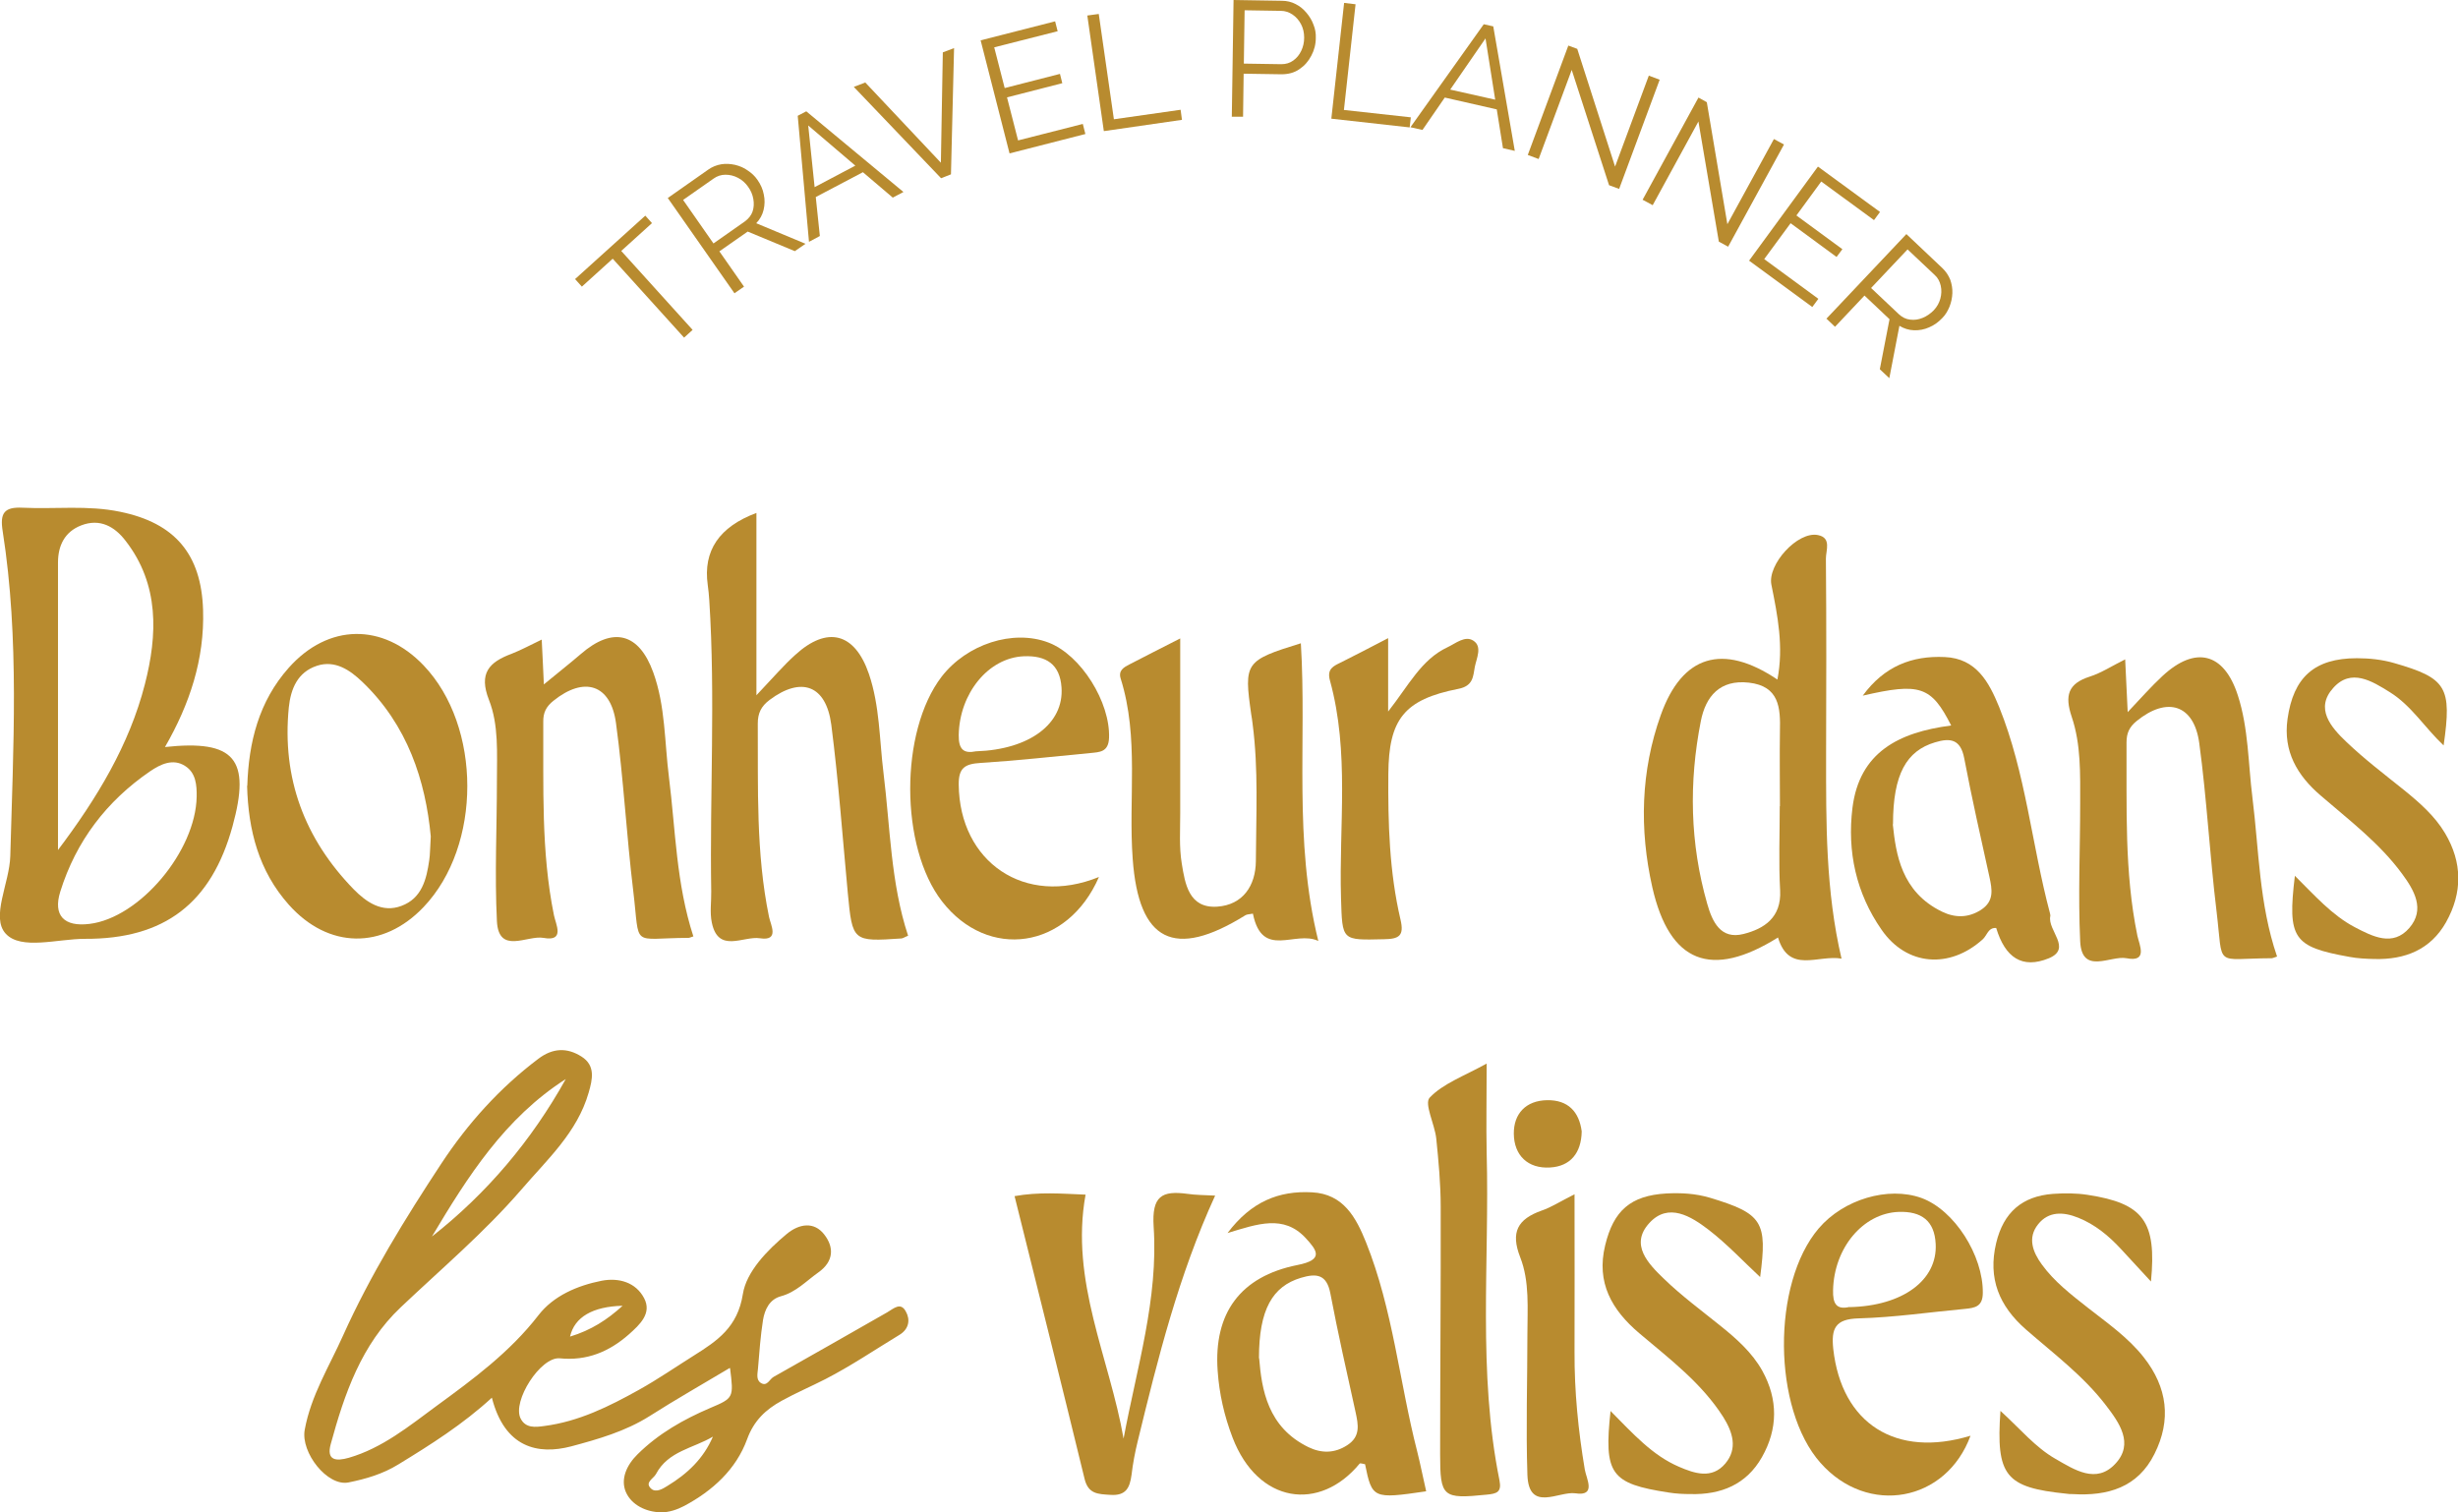
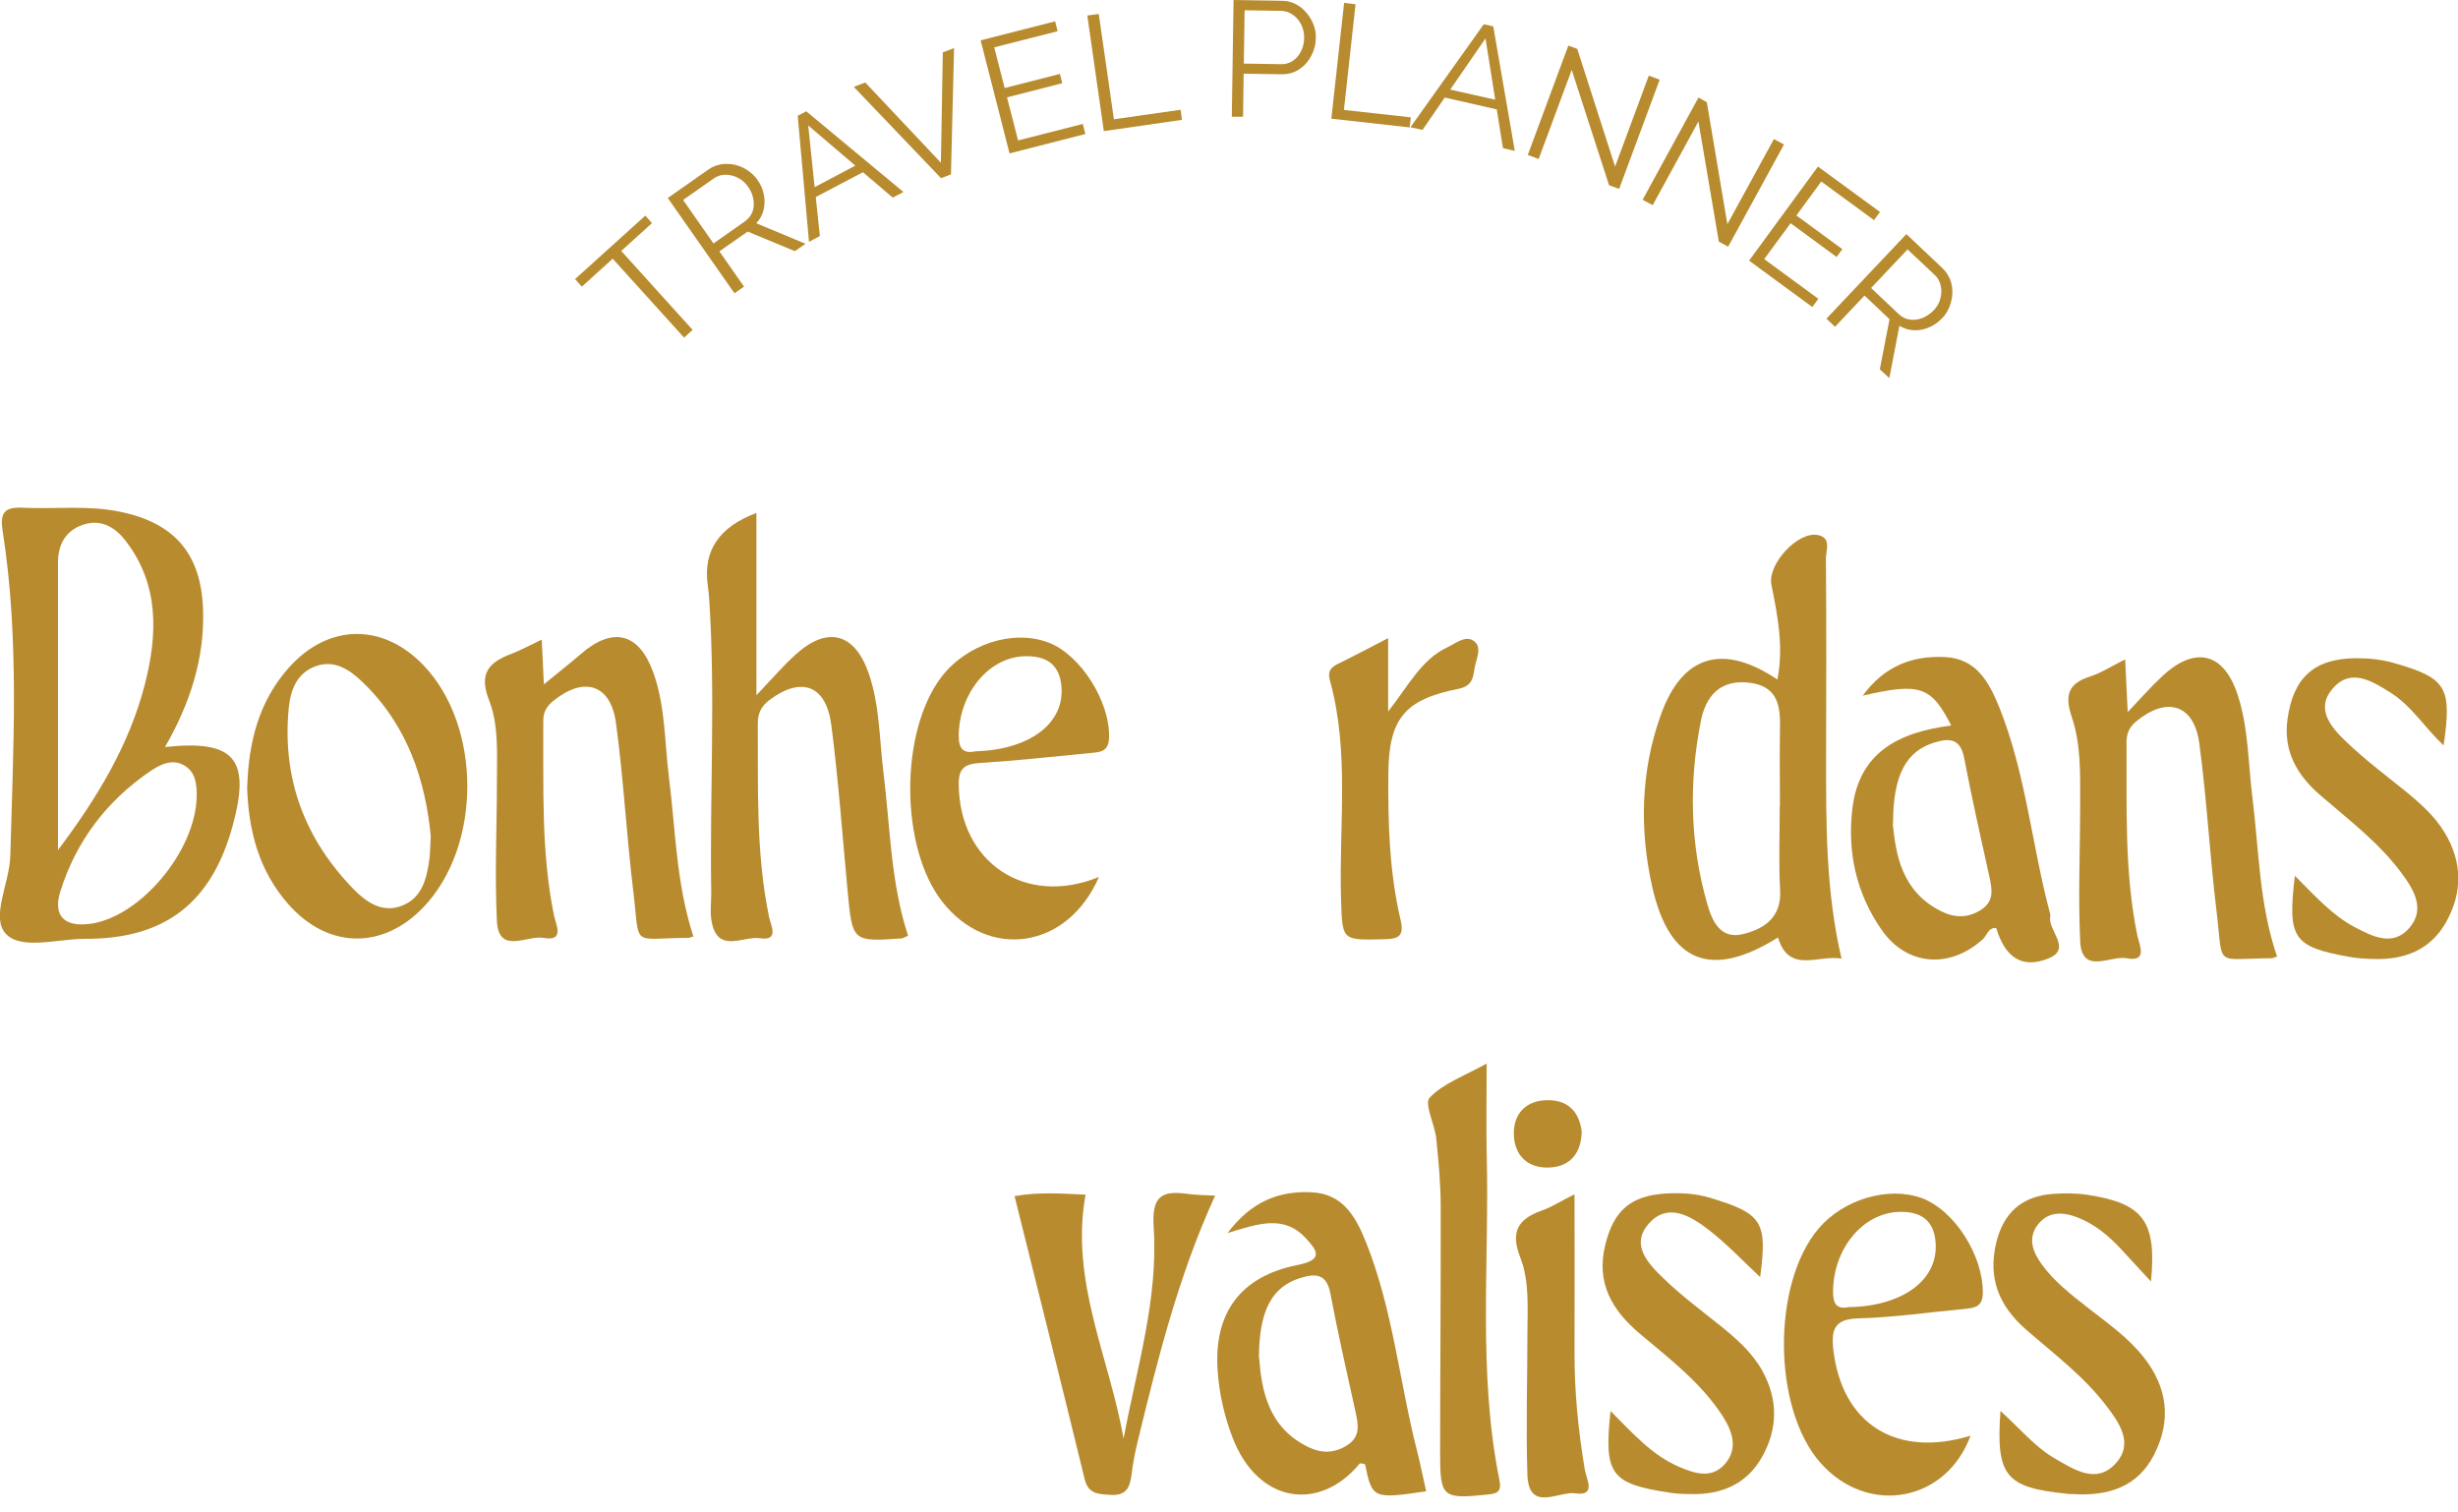
<svg xmlns="http://www.w3.org/2000/svg" id="Calque_2" viewBox="0 0 126.73 77.97">
  <defs>
    <style>.cls-1{fill:#b88b2f;stroke-width:0px;}</style>
  </defs>
  <g id="Calque_1-2">
    <path class="cls-1" d="m8.5,38.52c3.61-.39,4.44.62,3.49,4.08-1.09,3.97-3.5,5.83-7.62,5.81-1.4,0-3.28.59-4.07-.26-.79-.85.19-2.61.23-4,.15-5.59.48-11.19-.39-16.75-.15-.93.06-1.27,1.03-1.22,1.67.08,3.36-.14,5.03.21,2.83.58,4.18,2.2,4.27,5.06.08,2.54-.69,4.86-1.97,7.08Zm-5.51,5.31c2-2.65,3.68-5.42,4.48-8.55.65-2.53.76-5.14-1-7.4-.56-.73-1.32-1.16-2.28-.79-.86.33-1.2,1.05-1.2,1.92,0,4.94,0,9.88,0,14.82Zm7.15-2.74c.01-.61-.04-1.24-.59-1.59-.63-.41-1.28-.09-1.81.27-2.25,1.54-3.82,3.61-4.63,6.2-.39,1.24.2,1.83,1.5,1.67,2.59-.31,5.48-3.75,5.53-6.56Z" />
    <path class="cls-1" d="m39,35.85c.89-.94,1.41-1.55,2-2.08,1.65-1.51,3.07-1.15,3.8.98.56,1.65.54,3.39.75,5.09.35,2.82.37,5.68,1.27,8.41-.16.06-.25.13-.34.14-2.52.17-2.53.16-2.77-2.35-.27-2.89-.48-5.79-.85-8.67-.27-2.05-1.55-2.5-3.18-1.28-.44.33-.61.69-.61,1.22.02,3.33-.1,6.67.58,9.97.08.4.56,1.26-.47,1.1-.85-.13-2.15.8-2.48-.81-.11-.52-.02-1.07-.03-1.61-.08-5,.22-10-.1-15-.02-.27-.04-.54-.08-.8q-.37-2.64,2.51-3.71v9.42Z" />
    <path class="cls-1" d="m35.76,48.28c-.16.05-.21.08-.26.08-3.01.01-2.49.57-2.85-2.41-.35-2.88-.5-5.79-.89-8.66-.27-2.01-1.64-2.43-3.22-1.16-.38.3-.54.62-.53,1.09.02,3.33-.12,6.67.55,9.97.09.46.59,1.38-.54,1.17-.83-.15-2.31.88-2.4-.86-.12-2.41,0-4.84,0-7.26,0-1.4.1-2.86-.41-4.15-.54-1.38.01-1.95,1.17-2.38.49-.19.96-.45,1.55-.73.05.92.08,1.7.11,2.31.6-.5,1.27-1.02,1.91-1.57,1.64-1.42,2.99-1.1,3.73.95.63,1.74.58,3.6.81,5.41.34,2.71.37,5.47,1.26,8.21Z" />
-     <path class="cls-1" d="m64.6,47.11c-.2.04-.31.03-.4.09-3.66,2.27-5.49,1.36-5.8-2.91-.23-3.1.34-6.25-.62-9.3-.13-.42.16-.58.45-.73.8-.42,1.61-.82,2.62-1.34,0,3.16,0,6.09,0,9.03,0,.86-.06,1.73.08,2.58.17,1.05.37,2.32,1.83,2.22,1.32-.09,1.98-1.08,1.99-2.35.01-2.36.14-4.73-.17-7.09-.02-.16-.04-.32-.07-.48-.38-2.67-.32-2.77,2.56-3.66.31,5.05-.39,10.12.9,15.35-1.19-.57-2.89.96-3.37-1.4Z" />
+     <path class="cls-1" d="m64.6,47.11Z" />
    <path class="cls-1" d="m73.51,76.9c-2.72.4-2.77.37-3.13-1.4-.09-.01-.25-.07-.28-.03-2.06,2.5-5.24,2.07-6.55-1.34-.43-1.12-.69-2.27-.77-3.45-.21-2.96,1.16-4.86,4.11-5.45,1.38-.27,1.02-.75.42-1.4-1.13-1.21-2.47-.72-4.02-.25,1.22-1.62,2.64-2.19,4.35-2.1,1.63.08,2.28,1.31,2.79,2.58,1.39,3.47,1.72,7.21,2.64,10.79.17.67.3,1.36.46,2.04Zm-8.59-6.86c.13,1.61.44,3.56,2.54,4.58.66.32,1.34.33,2-.1.7-.45.57-1.06.43-1.71-.45-2.04-.91-4.07-1.3-6.12-.19-.99-.72-1.04-1.52-.8-1.46.44-2.16,1.63-2.16,4.14Z" />
    <path class="cls-1" d="m12.75,40.52c.07-2.24.59-4.35,2.14-6.09,2.03-2.28,4.85-2.32,6.95-.12,3,3.14,3.01,9.3,0,12.46-2.09,2.2-4.91,2.17-6.95-.12-1.55-1.74-2.09-3.84-2.15-6.13Zm9.46,2.61c-.27-2.87-1.19-5.74-3.54-7.98-.62-.59-1.39-1.13-2.33-.82-1,.33-1.35,1.19-1.45,2.15-.36,3.65.81,6.77,3.35,9.38.64.65,1.46,1.23,2.46.85,1.05-.39,1.29-1.37,1.43-2.35.05-.32.04-.64.08-1.23Z" />
    <path class="cls-1" d="m101.6,74.02c-1.25,3.43-5.3,4.17-7.74,1.41-2.47-2.79-2.52-9.24-.09-12.09,1.28-1.5,3.58-2.18,5.29-1.57,1.71.62,3.19,2.97,3.17,4.89,0,.71-.4.78-.91.83-1.83.17-3.66.44-5.49.49-1.22.03-1.42.53-1.31,1.58.43,3.85,3.23,5.64,7.08,4.47Zm-6.24-6.62c2.74-.06,4.54-1.39,4.44-3.26-.06-1.2-.74-1.69-1.91-1.65-1.84.07-3.33,1.86-3.38,4.03-.02.7.17,1.03.85.87Z" />
    <path class="cls-1" d="m56.66,45.22c-1.63,3.75-5.73,4.3-8.09,1.26-2.18-2.81-2.19-8.76-.02-11.59,1.3-1.68,3.68-2.45,5.5-1.76,1.69.64,3.2,3.09,3.13,4.92-.03.74-.49.73-.97.78-1.88.18-3.77.39-5.66.51-.8.05-1.13.25-1.12,1.12.04,3.98,3.4,6.32,7.23,4.76Zm-6.33-6.48c2.76-.09,4.53-1.43,4.4-3.29-.08-1.2-.79-1.66-1.95-1.61-1.83.08-3.31,1.92-3.35,4.06-.01.75.26.97.89.84Z" />
    <path class="cls-1" d="m83.03,72.75c1.18,1.19,2.16,2.29,3.53,2.88.81.35,1.7.65,2.39-.16.66-.78.38-1.63-.1-2.4-1.12-1.76-2.77-3-4.34-4.33-1.41-1.2-2.22-2.6-1.75-4.53.43-1.78,1.3-2.56,3.15-2.67.76-.04,1.51,0,2.25.22,2.71.82,2.97,1.23,2.59,4.09-.86-.8-1.7-1.7-2.66-2.44-.9-.69-2.07-1.42-3.05-.35-1.03,1.12-.05,2.11.76,2.89.89.86,1.89,1.6,2.86,2.38.85.68,1.67,1.4,2.2,2.35.82,1.48.81,3-.02,4.46-.8,1.41-2.11,1.94-3.68,1.9-.38,0-.76-.02-1.13-.08-2.99-.46-3.35-.94-2.99-4.23Z" />
    <path class="cls-1" d="m103.14,72.75c1.04.95,1.8,1.88,2.83,2.47.99.57,2.11,1.31,3.09.26.98-1.04.21-2.12-.5-3.04-1.16-1.51-2.69-2.65-4.11-3.89-1.37-1.2-1.97-2.62-1.53-4.46.38-1.58,1.34-2.41,2.93-2.53.59-.04,1.2-.04,1.78.05,2.88.44,3.57,1.36,3.27,4.47-.57-.62-1.06-1.15-1.55-1.68-.63-.68-1.33-1.26-2.2-1.61-.77-.31-1.53-.34-2.07.34-.56.7-.27,1.44.2,2.08.64.88,1.5,1.54,2.35,2.21,1.02.8,2.09,1.54,2.9,2.57,1.22,1.55,1.43,3.23.55,4.98-.86,1.73-2.41,2.18-4.22,2.07-.11,0-.22,0-.32-.02-3.14-.32-3.64-.91-3.4-4.28Z" />
    <path class="cls-1" d="m52.29,61.68c1.27-.23,2.44-.13,3.68-.08-.81,4.46,1.23,8.4,1.96,12.58.68-3.65,1.8-7.22,1.55-10.93-.1-1.58.42-1.87,1.75-1.69.41.06.83.06,1.42.09-1.89,4.13-2.95,8.39-3.99,12.66-.14.57-.25,1.15-.32,1.74-.09.66-.28,1.09-1.1,1.03-.63-.04-1.13-.04-1.32-.82-1.18-4.85-2.39-9.68-3.61-14.58Z" />
    <path class="cls-1" d="m76.65,54.84c0,1.75-.03,3.18,0,4.61.15,5.63-.47,11.29.66,16.88.12.61-.13.69-.66.74-2.27.23-2.4.13-2.4-2.09,0-4.25.04-8.49.03-12.74,0-1.18-.11-2.36-.23-3.54-.08-.73-.63-1.79-.34-2.1.69-.73,1.77-1.11,2.94-1.76Z" />
    <path class="cls-1" d="m71.57,32.91v3.78c1.06-1.35,1.71-2.68,3.05-3.31.43-.2.92-.63,1.35-.34.46.3.16.9.07,1.34-.09.48-.07.99-.85,1.14-2.8.55-3.59,1.57-3.61,4.39-.02,2.53.05,5.05.63,7.52.19.82-.07.99-.86,1-2.19.05-2.14.09-2.21-2.12-.11-3.74.45-7.52-.57-11.22-.17-.61.19-.75.58-.94.72-.36,1.43-.73,2.41-1.24Z" />
    <path class="cls-1" d="m81.18,61.58c0,2.88.01,5.5,0,8.12-.01,2.04.19,4.06.53,6.08.08.47.61,1.39-.49,1.22-.85-.12-2.4,1-2.47-.95-.08-2.41,0-4.83,0-7.24,0-1.34.12-2.73-.37-3.98-.51-1.3-.13-1.97,1.11-2.41.5-.17.95-.47,1.69-.84Z" />
    <path class="cls-1" d="m81.55,58.34c-.02,1.11-.58,1.8-1.63,1.86-1.15.07-1.86-.63-1.87-1.74-.01-1.03.62-1.71,1.71-1.73,1.09-.02,1.66.6,1.79,1.61Z" />
-     <path class="cls-1" d="m37.62,70.54c-1.39.83-2.78,1.62-4.13,2.48-1.25.79-2.66,1.19-4.04,1.56-1.72.45-3.43.07-4.09-2.51-1.49,1.37-3.15,2.42-4.82,3.44-.81.5-1.68.75-2.57.93-1.09.22-2.47-1.54-2.26-2.71.32-1.77,1.27-3.28,1.98-4.87,1.4-3.11,3.2-6.03,5.07-8.87,1.35-2.05,3-3.89,4.99-5.39.75-.57,1.49-.59,2.23-.12.73.46.57,1.17.37,1.86-.59,2.06-2.15,3.46-3.47,5-1.9,2.2-4.12,4.08-6.22,6.07-2.03,1.92-2.9,4.46-3.61,7.06-.23.85.29.88.93.7,1.73-.5,3.12-1.64,4.52-2.67,1.89-1.38,3.79-2.78,5.26-4.68.77-1,2-1.53,3.26-1.78.89-.17,1.76.08,2.19.9.41.78-.22,1.36-.78,1.86-1.02.9-2.17,1.38-3.57,1.24-.99-.09-2.46,2.21-2.02,3.1.26.52.78.45,1.22.39,1.78-.23,3.35-1.01,4.89-1.87.97-.54,1.88-1.17,2.82-1.76,1.21-.76,2.26-1.46,2.53-3.17.18-1.15,1.24-2.25,2.26-3.1.65-.54,1.42-.65,1.94.03.49.63.52,1.37-.32,1.96-.62.44-1.14,1.01-1.92,1.22-.59.16-.83.69-.92,1.22-.13.83-.19,1.67-.26,2.51-.02.25-.11.58.15.74.32.2.44-.19.65-.31,1.96-1.11,3.91-2.21,5.86-3.33.33-.19.69-.55.96-.05.24.42.17.9-.31,1.2-1.27.77-2.51,1.61-3.83,2.29-.74.38-1.52.71-2.26,1.12-.82.45-1.43,1.02-1.78,1.98-.57,1.56-1.78,2.66-3.24,3.44-.36.19-.8.34-1.2.33-.77-.01-1.52-.38-1.81-1.04-.29-.67.04-1.4.6-1.95,1.08-1.07,2.37-1.8,3.75-2.39,1.21-.51,1.21-.53,1.02-2.05Zm-8.45-14.9c-3.14,2.01-5.06,5.03-6.9,8.12,2.85-2.24,5.14-4.96,6.9-8.12Zm7.6,18.43c-1.01.61-2.32.74-2.95,1.94-.13.24-.6.43-.25.75.24.22.59.02.84-.14,1.02-.62,1.86-1.4,2.35-2.55Zm-7.38-5.15c1.09-.33,1.92-.87,2.71-1.59-1.54.04-2.48.58-2.71,1.59Z" />
    <path class="cls-1" d="m94.95,49.43c-1.23-.21-2.71.8-3.28-1.09-3.44,2.15-5.59,1.32-6.48-2.59-.67-2.98-.6-5.99.44-8.89,1.1-3.07,3.18-3.72,6.01-1.82.33-1.7.01-3.3-.31-4.89-.21-1.04,1.35-2.77,2.4-2.56.71.14.41.79.41,1.21.03,3.38.02,6.77.01,10.15,0,3.48-.03,6.96.8,10.5Zm-3.18-7.86c0-1.29-.02-2.58,0-3.87.03-1.2-.03-2.32-1.6-2.5-1.5-.17-2.23.71-2.48,1.99-.62,3.15-.56,6.3.33,9.41.26.92.69,1.86,1.87,1.56,1.07-.27,1.96-.85,1.89-2.24-.08-1.45-.02-2.9-.02-4.35Z" />
    <path class="cls-1" d="m117.41,49.32c-.18.06-.24.09-.29.09-3,.01-2.48.55-2.84-2.43-.35-2.88-.5-5.79-.89-8.66-.27-2-1.66-2.42-3.23-1.14-.38.31-.52.63-.52,1.1.02,3.33-.12,6.67.56,9.97.1.47.56,1.38-.56,1.16-.82-.16-2.31.89-2.39-.88-.11-2.36,0-4.73,0-7.1,0-1.51.05-3.04-.44-4.48-.36-1.08-.19-1.7.93-2.06.6-.19,1.14-.55,1.83-.89.04.93.08,1.71.13,2.72.69-.73,1.21-1.32,1.79-1.86,1.7-1.58,3.18-1.21,3.89,1,.55,1.7.53,3.5.75,5.26.34,2.71.34,5.48,1.27,8.2Z" />
    <path class="cls-1" d="m100.6,37.41c-1.03-2.03-1.61-2.22-4.56-1.54,1.11-1.52,2.54-2.07,4.23-1.99,1.63.07,2.28,1.3,2.8,2.57,1.38,3.42,1.68,7.1,2.62,10.63.01.05.03.11.02.16-.16.73,1.14,1.66-.07,2.17-1.39.57-2.26-.04-2.72-1.56-.42-.03-.47.39-.7.59-1.7,1.53-3.92,1.37-5.21-.5-1.31-1.88-1.78-4.03-1.5-6.29.36-2.86,2.38-3.89,5.08-4.24Zm-3.01,5.1c.16,1.51.43,3.48,2.54,4.5.66.32,1.34.33,2-.09.7-.45.58-1.06.44-1.71-.45-2.04-.91-4.07-1.3-6.12-.19-.98-.72-1.05-1.51-.81-1.46.44-2.16,1.63-2.16,4.22Z" />
    <path class="cls-1" d="m125.98,38.43c-.97-.92-1.65-2.04-2.75-2.73-.93-.58-2.01-1.26-2.93-.23-.96,1.06-.12,2.03.67,2.78.93.89,1.97,1.68,2.98,2.49.8.65,1.58,1.33,2.11,2.22.9,1.51.91,3.07.05,4.6-.8,1.41-2.11,1.93-3.69,1.89-.43-.01-.87-.03-1.29-.11-2.9-.52-3.2-.94-2.81-4.18,1.02,1.01,1.91,2.03,3.09,2.65.92.48,1.96,1.02,2.81.04.83-.96.25-1.95-.37-2.79-1.16-1.58-2.72-2.76-4.19-4.03-1.22-1.04-1.95-2.29-1.72-3.95.3-2.16,1.39-3.14,3.58-3.14.64,0,1.3.07,1.92.25,2.71.78,2.98,1.24,2.55,4.24Z" />
    <path class="cls-1" d="m33.62,11.5l-1.59,1.44,3.68,4.07-.44.4-3.68-4.07-1.59,1.44-.35-.39,3.62-3.27.35.39Z" />
    <path class="cls-1" d="m37.88,15.14l-3.45-4.93,2.08-1.46c.21-.15.44-.24.68-.28.24-.04.47-.02.71.03.24.06.46.15.65.29.2.13.37.29.5.48.17.24.28.49.33.76.06.27.05.54-.01.79-.06.26-.19.49-.38.69l2.54,1.06-.55.38-2.43-1.01-1.46,1.02,1.27,1.82-.49.34Zm-1.09-2.59l1.61-1.13c.19-.14.33-.31.4-.51.07-.21.08-.42.04-.65-.04-.23-.13-.44-.27-.63-.14-.2-.31-.35-.52-.46-.21-.11-.42-.16-.65-.16-.22,0-.43.07-.61.2l-1.57,1.1,1.57,2.25Z" />
    <path class="cls-1" d="m41.13,5.97l.44-.23,5.01,4.16-.55.29-1.54-1.31-2.43,1.28.21,2.01-.56.3-.58-6.49Zm2.98,2.58l-2.44-2.08.33,3.18,2.1-1.11Z" />
    <path class="cls-1" d="m44.6,4.24l3.91,4.15.1-5.69.58-.22-.16,6.51-.51.2-4.5-4.71.58-.22Z" />
    <path class="cls-1" d="m55.83,6.4l.13.51-3.91,1-1.49-5.83,3.84-.98.13.51-3.27.83.54,2.1,2.85-.73.12.48-2.85.73.57,2.22,3.34-.85Z" />
    <path class="cls-1" d="m56.91,6.75l-.85-5.95.59-.08.78,5.43,3.44-.49.07.52-4.02.58Z" />
    <path class="cls-1" d="m63.51,6.01l.09-6.01,2.49.04c.26,0,.5.06.71.17.22.11.4.26.56.45.16.19.28.39.36.61.09.22.13.45.12.68,0,.33-.08.64-.23.92-.15.29-.35.52-.62.7-.26.18-.57.26-.92.26l-1.95-.03-.03,2.22h-.59Zm.63-2.73l1.92.03c.24,0,.44-.06.62-.19.18-.13.31-.29.41-.5.1-.21.15-.43.15-.68,0-.25-.05-.48-.16-.69-.11-.21-.26-.38-.44-.5s-.38-.19-.6-.19l-1.87-.03-.04,2.74Z" />
    <path class="cls-1" d="m68.64,6.13l.66-5.98.59.07-.6,5.45,3.45.38-.06.52-4.04-.45Z" />
    <path class="cls-1" d="m76.5,1.25l.49.11,1.11,6.42-.61-.14-.32-2-2.68-.61-1.15,1.67-.62-.14,3.78-5.31Zm.59,3.89l-.5-3.16-1.82,2.64,2.32.52Z" />
    <path class="cls-1" d="m81.04,3.59l-1.71,4.61-.56-.21,2.09-5.64.46.17,1.95,6.07,1.74-4.69.56.21-2.09,5.63-.52-.19-1.93-5.96Z" />
    <path class="cls-1" d="m87.57,6.26l-2.36,4.32-.52-.28,2.88-5.27.43.24,1.06,6.29,2.4-4.39.52.28-2.88,5.27-.48-.26-1.05-6.18Z" />
    <path class="cls-1" d="m93.75,15.41l-.31.42-3.26-2.39,3.55-4.85,3.2,2.34-.31.42-2.72-1.99-1.28,1.75,2.37,1.74-.3.4-2.37-1.74-1.36,1.85,2.78,2.04Z" />
    <path class="cls-1" d="m94.16,16.44l4.13-4.37,1.85,1.75c.19.18.32.38.41.6.08.23.12.46.11.7s-.06.48-.15.7c-.09.22-.21.42-.37.58-.2.21-.42.37-.68.48-.25.11-.51.16-.78.15-.27-.01-.52-.09-.75-.23l-.52,2.7-.49-.46.5-2.58-1.29-1.22-1.52,1.61-.43-.41Zm2.31-1.59l1.43,1.35c.17.16.37.26.58.28.22.03.43,0,.65-.09.22-.09.4-.22.57-.39.17-.18.28-.38.34-.6.06-.22.07-.45.02-.67-.05-.22-.15-.41-.32-.56l-1.39-1.31-1.88,1.99Z" />
  </g>
</svg>